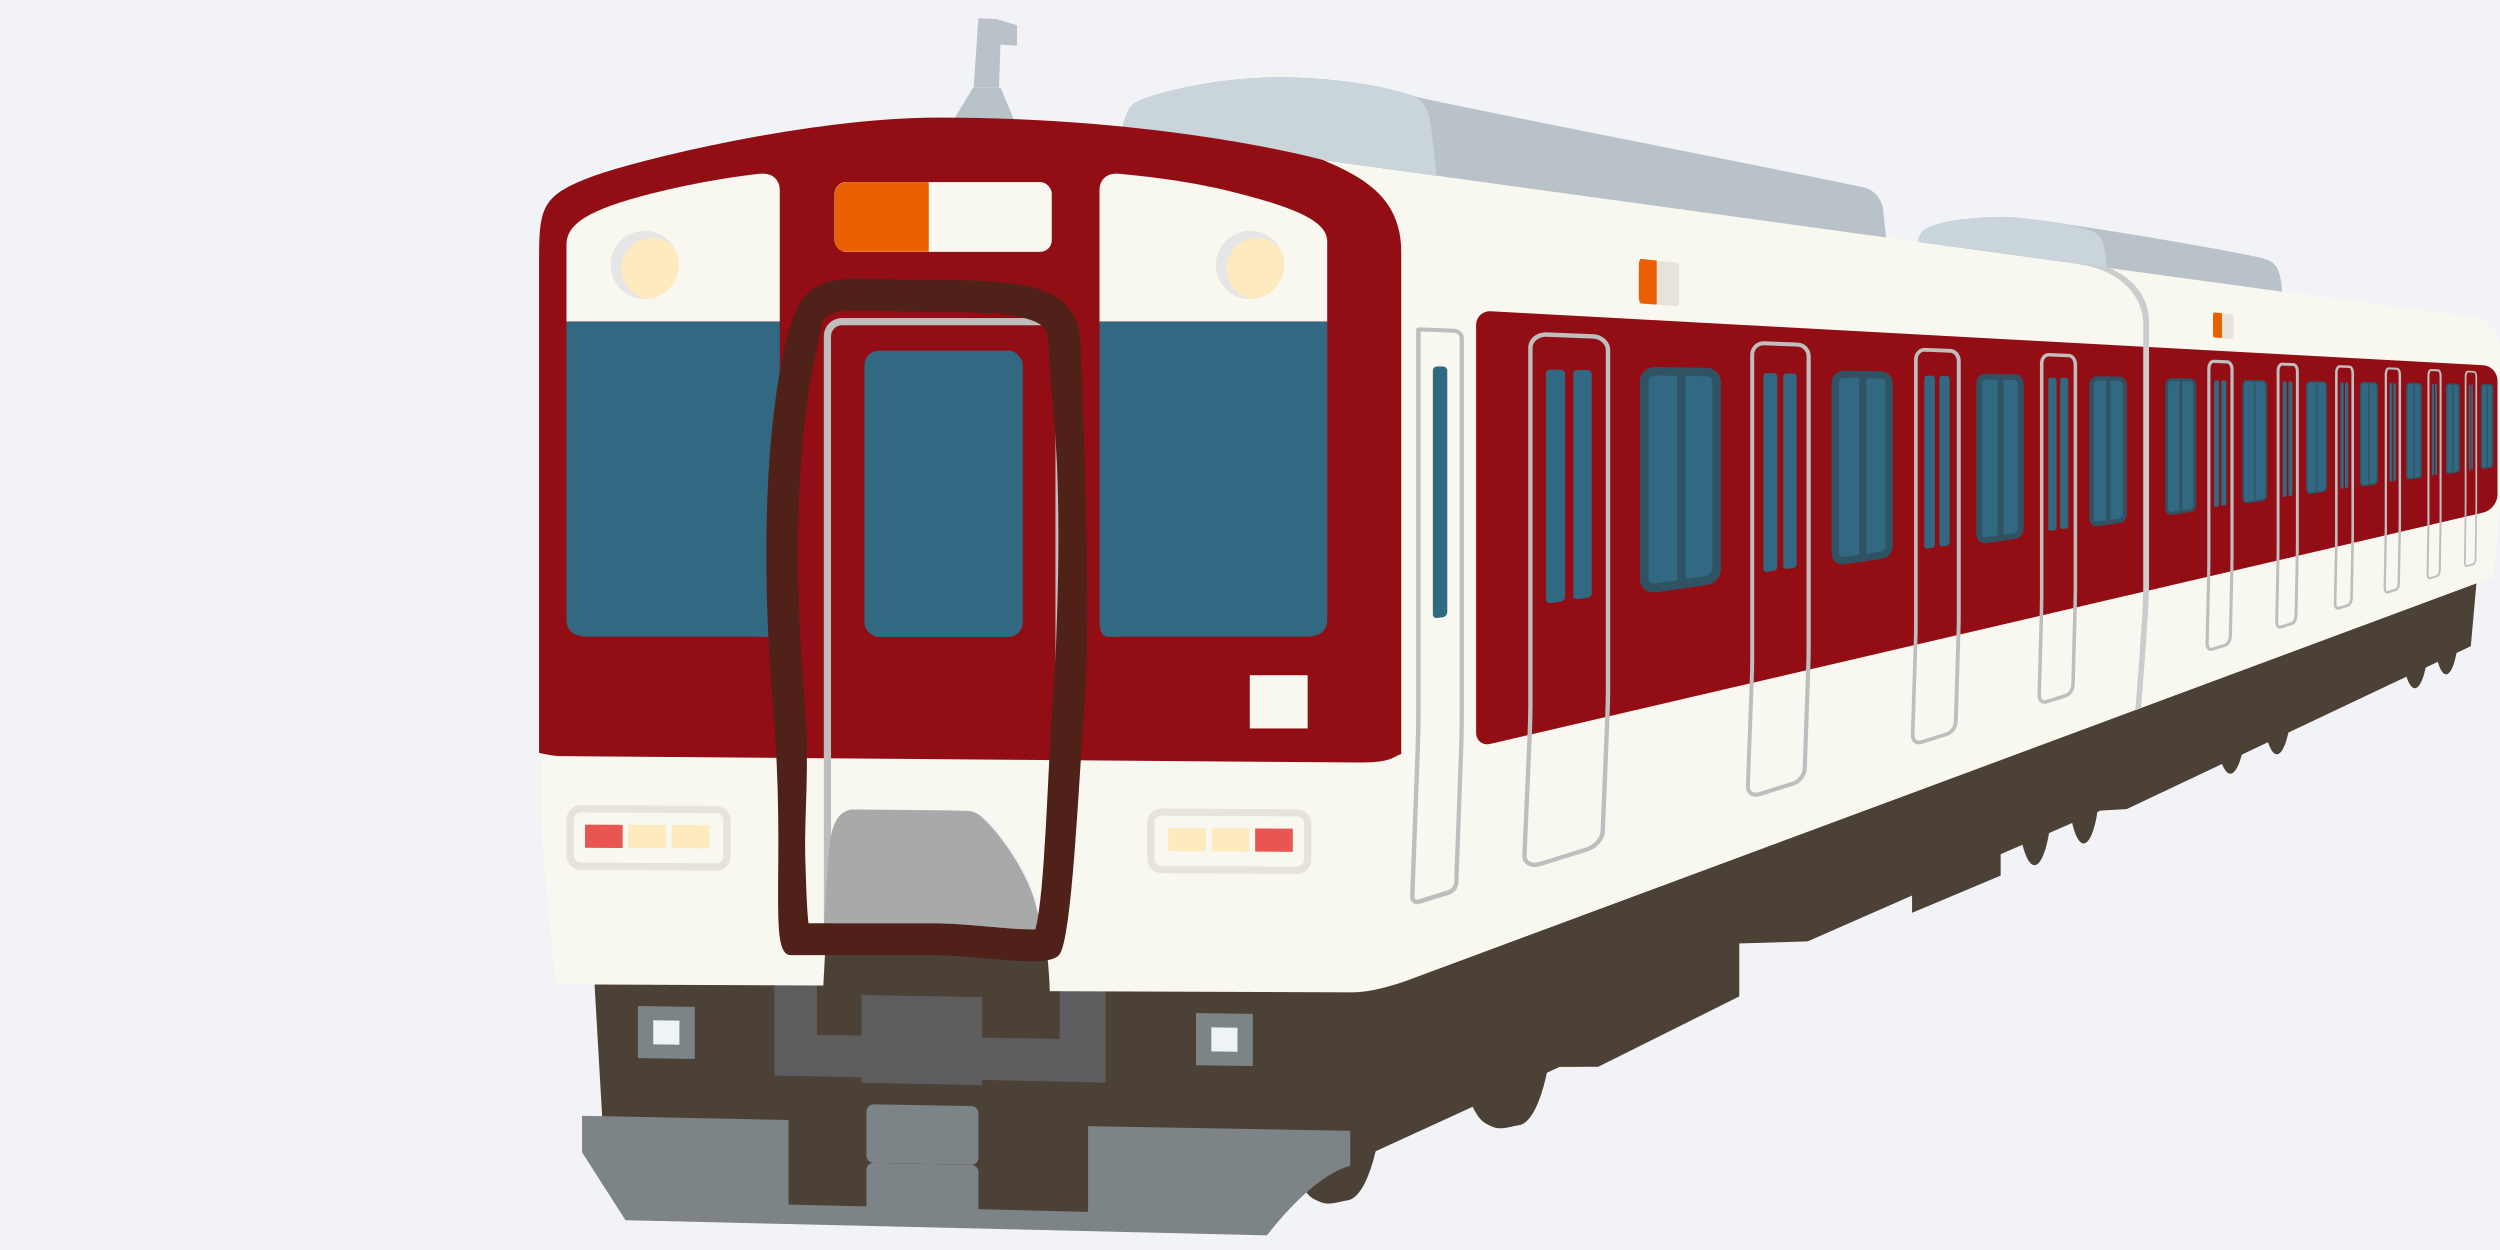
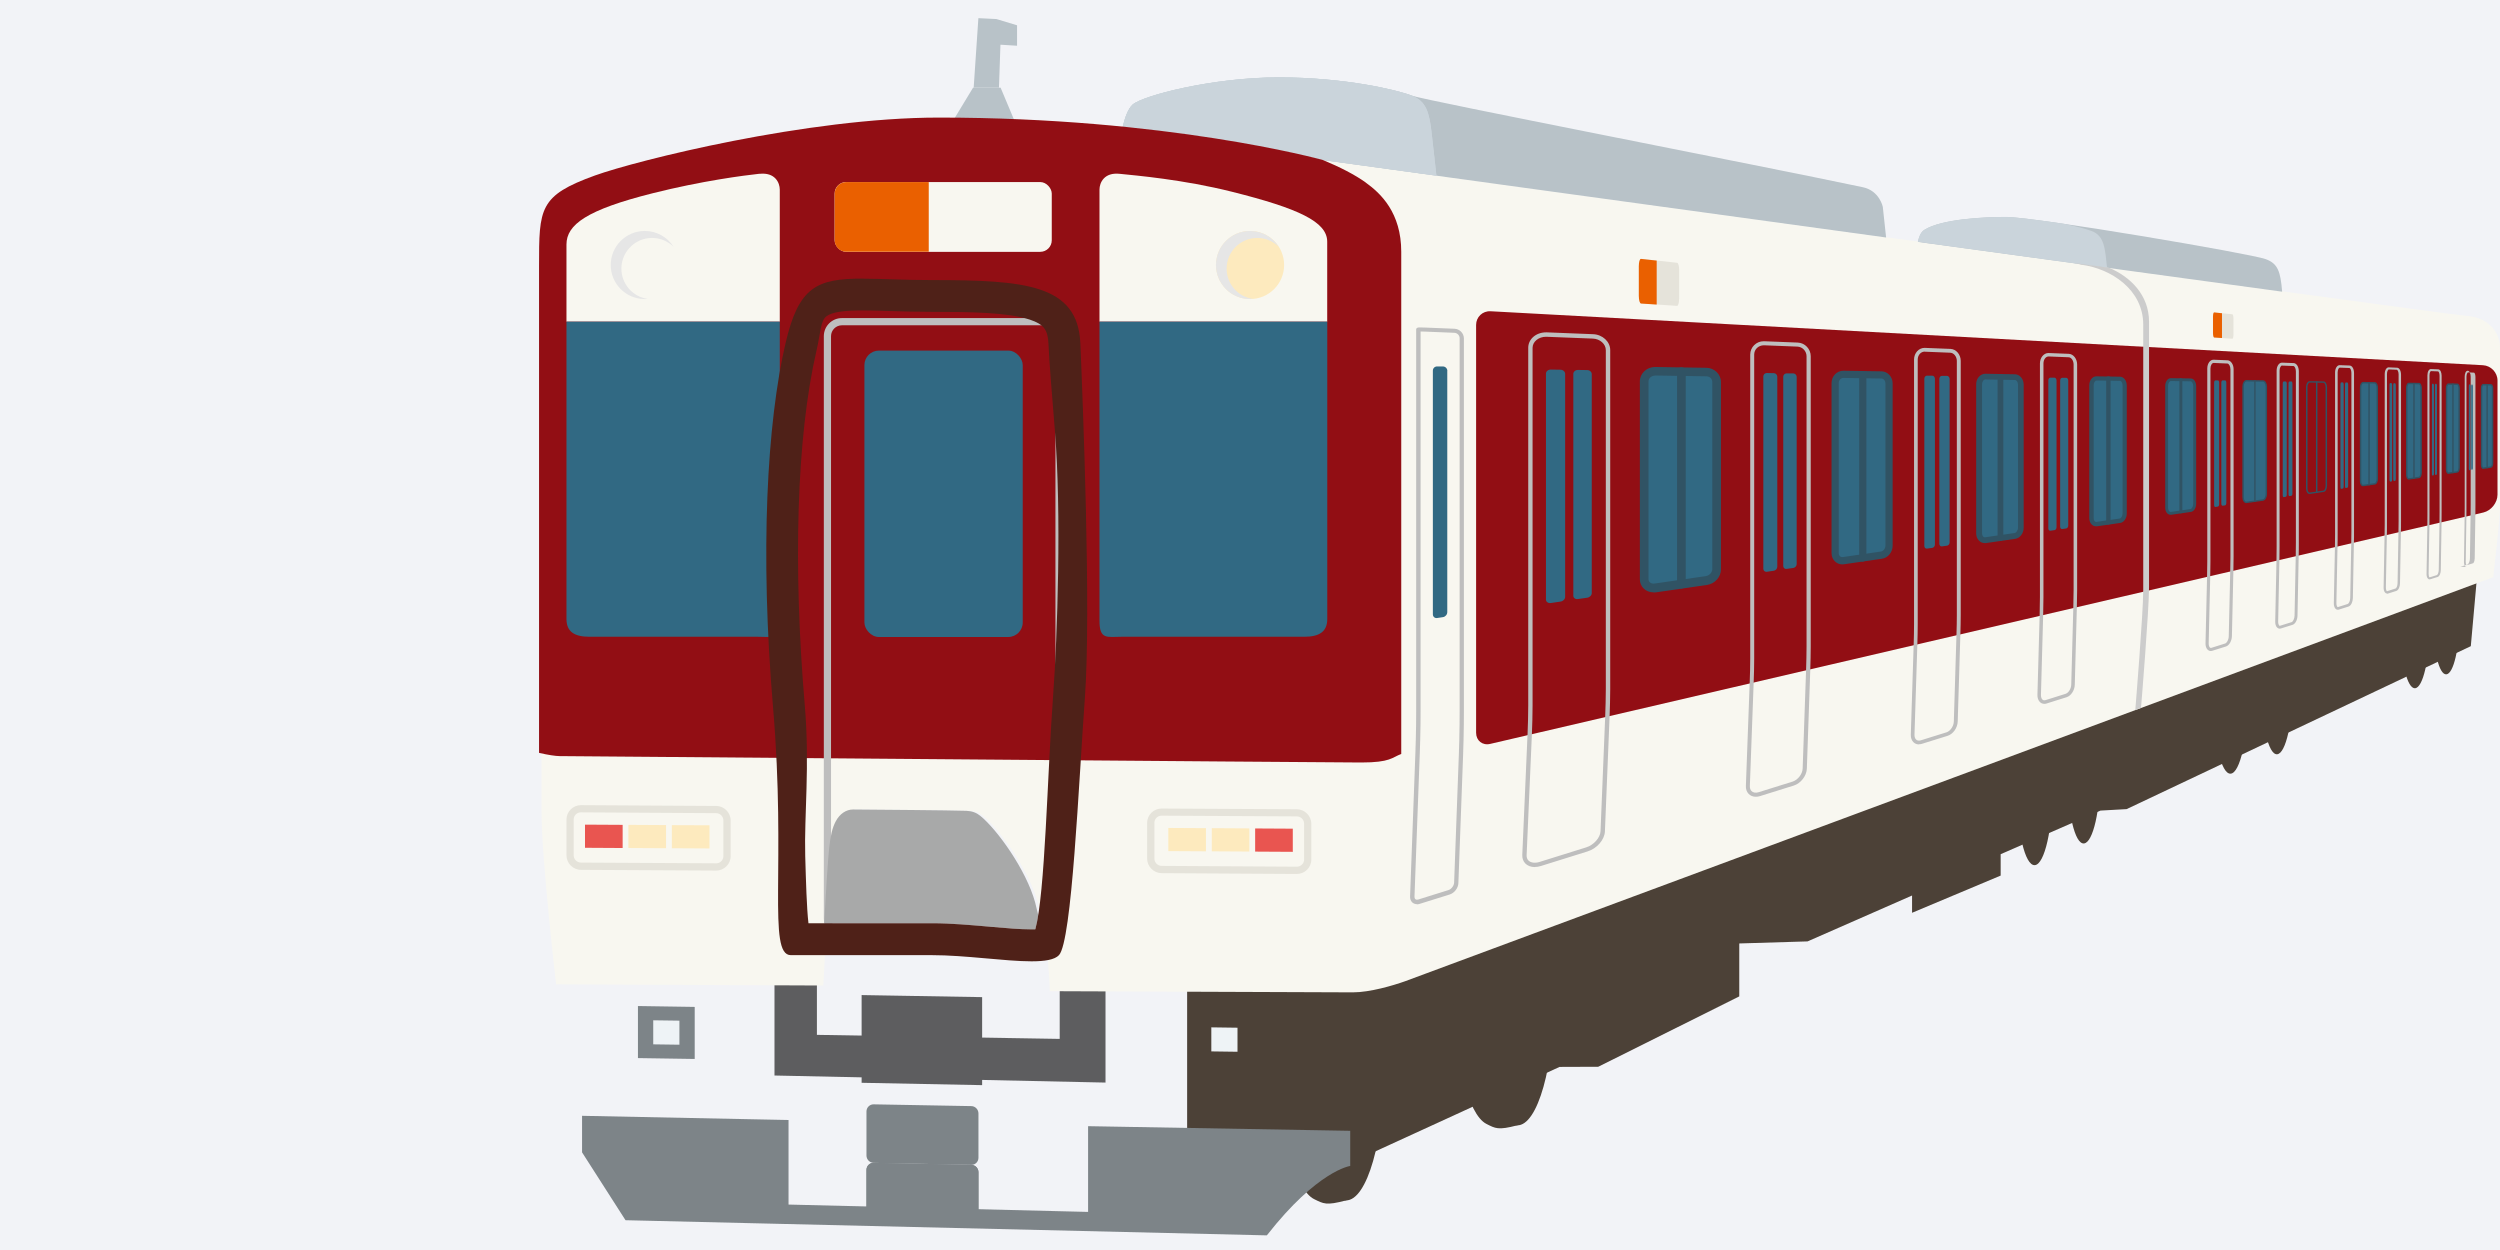
<svg xmlns="http://www.w3.org/2000/svg" width="340" height="170" viewBox="0 0 340 170">
  <defs>
    <style>.e{fill:#5d5d5f;}.e,.f,.g,.h,.i,.j,.k,.l,.m,.n,.o,.p,.q,.r,.s,.t,.u,.v,.w,.x,.y,.z{stroke-width:0px;}.f{fill:#bebebe;}.f,.g,.w{mix-blend-mode:multiply;}.g{fill:#ccc;}.h{fill:#cad4db;}.i{fill:#ea6000;}.j{fill:#f8f7f0;}.aa{isolation:isolate;}.k{fill:#b8c2c8;}.l,.ab{fill:none;}.m{fill:#e95550;}.n{fill:#305364;}.o{fill:#eef3f6;}.p{fill:#e5e3da;}.q{fill:#4f2118;}.r{fill:#4c4137;}.s{fill:#7d8488;}.ab{stroke:#305364;stroke-linecap:round;stroke-linejoin:round;stroke-width:.2px;}.t{fill:#e5e3da;}.u{fill:#a8a9a9;}.v{fill:#fdeabe;}.w{fill:#e6e6e6;}.x{fill:#316983;}.y{fill:#f2f3f7;}.z{fill:#920e14;}</style>
  </defs>
  <g class="aa">
    <g id="b">
      <g id="c">
        <rect id="d" class="y" width="340" height="170" />
        <path class="s" d="M133.07,165.56c0,.54-.44.97-.98.96l-13.27-.31c-.54-.01-.98-.47-.98-1.01v-6.09c0-.54.44-.98.98-.96l13.27.27c.54.01.98.46.98,1v6.13Z" />
-         <polygon class="r" points="80.62 129.75 82.12 155.79 94.53 163.51 165.67 166.09 176.33 160.88 177.67 128.42 143.04 126.85 109.88 126.85 80.62 129.75" />
        <polygon class="r" points="273.68 96.97 161.45 130.71 161.45 165.19 167.76 165.43 212.1 145.1 217.36 145.08 236.54 135.51 236.54 128.31 245.83 128.03 260.04 121.79 260.04 124.14 272.09 119.08 272.09 116.17 285.66 110.24 289.22 110.04 336.03 87.88 337.1 75.93 273.68 96.97" />
        <path class="r" d="M206.62,134.25c0,6.22,2.06,18.18-.29,18.8-2.59.68-2.95.42-4.18-.2-2.53-1.29-4.47-9.05-4.47-18.33s2.15-16.46,4.79-17.04c1.7-.38,3.46-1.23,4.15.01,1.54,2.8.01,10.25.01,16.77Z" />
        <path class="r" d="M211.4,135.04c0,9.99-2.28,18.06-5.07,18.01-2.76-.04-4.98-8.03-4.98-17.84s2.22-17.87,4.98-18.01c2.79-.14,5.07,7.85,5.07,17.84Z" />
        <path class="r" d="M183.34,144.14c0,6.32,2.13,18.47-.3,19.12-2.68.72-3.04.45-4.32-.18-2.61-1.29-4.62-9.17-4.62-18.61s2.22-16.75,4.95-17.36c1.76-.39,3.58-1.27,4.29-.01,1.6,2.84,0,10.42,0,17.04Z" />
        <path class="r" d="M188.28,144.91c0,10.16-2.36,18.37-5.24,18.35-2.85-.02-5.15-8.12-5.15-18.1s2.29-18.19,5.15-18.35c2.88-.16,5.24,7.94,5.24,18.09Z" />
        <path class="r" d="M305.71,94.63c0,5.77-1.05,10.51-2.35,10.59-1.29.08-2.33-4.5-2.33-10.23s1.04-10.47,2.33-10.59c1.29-.12,2.35,4.45,2.35,10.22Z" />
        <path class="r" d="M311.84,92.92c0,5.26-.97,9.59-2.16,9.66-1.18.08-2.15-4.09-2.15-9.31s.96-9.55,2.15-9.66c1.19-.11,2.16,4.05,2.16,9.31Z" />
        <path class="r" d="M279.17,106.83c0,5.89-1.1,10.74-2.44,10.83-1.34.09-2.43-4.57-2.43-10.41s1.08-10.7,2.43-10.83c1.35-.14,2.44,4.52,2.44,10.41Z" />
        <path class="r" d="M285.66,104.83c0,5.36-1.01,9.79-2.25,9.88-1.23.09-2.23-4.15-2.23-9.48s1-9.75,2.23-9.88c1.24-.13,2.25,4.12,2.25,9.48Z" />
        <path class="r" d="M330.41,85.06c0,4.64-.88,8.46-1.96,8.54-1.08.08-1.95-3.58-1.95-8.19s.87-8.43,1.95-8.54c1.08-.11,1.96,3.56,1.96,8.19Z" />
        <path class="r" d="M334.49,83.95c0,4.21-.8,7.68-1.79,7.76-.99.08-1.79-3.25-1.79-7.44s.8-7.66,1.79-7.76c.99-.1,1.79,3.23,1.79,7.43Z" />
        <polygon class="e" points="144.12 129.89 144.12 141.29 111.1 140.74 111.1 129.89 105.33 129.89 105.33 140.29 105.33 146.27 150.35 147.23 150.35 140.76 150.35 129.89 144.12 129.89" />
        <polygon class="e" points="133.57 147.58 117.18 147.26 117.18 135.33 133.57 135.61 133.57 147.58" />
        <path class="j" d="M128.03,16c-17.9,0-41.15,5.85-46.76,7.87-7.62,2.75-7.62,4.45-7.62,12.37v74.18c0,6.48,1.98,23.45,1.98,23.45l36.34.16s.8-15.53,1.16-18.75c.18-1.66.42-2.68.88-3.56.55-1.06,1.45-1.64,2.36-1.63,3.46.03,12.89.09,15.41.18.77.03,1.37.25,1.91.69,2.3,1.88,6.22,7.33,7.45,11.77,1.51,5.47,1.63,12.07,1.63,12.07,0,0,38.89.16,41.22.16s5.47-.93,7.1-1.51c1.63-.58,147.99-54.96,147.99-54.96,0,0,.93-7.94.93-9.68v-21.36c0-2.6-1.91-4.34-4.69-4.51s-155.03-21.16-155.03-21.16c0,0-20.81-5.77-52.25-5.77Z" />
        <path class="k" d="M310.37,39.66c-.22-2.76-.59-3.82-2.24-4.42-2.09-.76-31.32-5.73-35.31-5.73-3.18,0-8.75.3-11.08,1.74-.6.37-.8,1.18-.9,1.65h0c18.07,2.48,35.89,4.91,49.54,6.77Z" />
        <path class="h" d="M286.56,36.42c-.28-2.63-.35-4.36-2.12-5.01-.81-.29-2.15-.65-3.71-.97-3.82-.56-6.82-.94-7.92-.94-3.18,0-8.75.3-11.08,1.74-.6.37-.8,1.18-.9,1.65,3.99.55,7.96,1.09,11.87,1.63,4.72.65,9.36,1.28,13.85,1.9Z" />
        <path class="k" d="M179.94,21.77s38.13,5.26,76.57,10.53l-.45-4.17s-.44-2.19-2.72-2.67c-13.92-2.95-59.65-11.81-61.36-12.46-2-.77-9.1-2.47-18.07-2.47s-18.47,2.47-19.86,3.7c-.63.56-1.06,1.8-1.35,3,16.99,1.7,27.25,4.54,27.25,4.54Z" />
        <path class="h" d="M179.94,21.77s5.91.81,15.41,2.12c-.29-2.44-.08-.9-.65-5.83-.32-2.77-.72-4.3-2.73-5.07-2-.77-9.1-2.47-18.07-2.47s-18.47,2.47-19.86,3.7c-.63.56-1.06,1.8-1.35,3,16.99,1.7,27.25,4.54,27.25,4.54Z" />
        <path class="h" d="M179.94,21.77s5.91.81,15.41,2.12c-.29-2.44-.07-.9-.65-5.83-.32-2.77-.72-4.3-2.73-5.07-2-.77-9.1-2.47-18.07-2.47s-18.47,2.47-19.86,3.7c-.63.56-1.06,1.8-1.35,3,16.98,1.7,27.25,4.54,27.25,4.54Z" />
        <polyline class="k" points="129.48 16.64 132.34 11.92 136.08 11.92 138.3 17.21 129.09 17.21" />
        <polyline class="k" points="132.42 11.92 133.06 2.47 135.51 2.59 138.32 3.44 138.32 6.22 136.06 6.08 135.86 11.92 132.42 11.92" />
        <path class="z" d="M185.75,24.83c-1.53-1.1-3.55-2.12-5.84-3.07-.68-.19-21.3-5.77-52.22-5.77-17.9,0-41.15,5.85-46.76,7.87-7.62,2.75-7.62,4.45-7.62,12.37v66.16c1.19.28,2.28.44,2.79.44,1.22,0,105.04.87,109.03.87s4.17-.69,5.44-1.16V34.25c0-5.32-2.78-7.95-4.83-9.42Z" />
        <rect class="x" x="117.56" y="47.68" width="21.53" height="38.95" rx="1.97" ry="1.97" />
        <path class="f" d="M142.06,127.34h-27.56c-1.36,0-2.46-1.1-2.46-2.46V45.72c0-1.36,1.1-2.46,2.46-2.46h27.56c1.36,0,2.46,1.1,2.46,2.46v79.17c0,1.36-1.1,2.46-2.46,2.46ZM114.5,44.24c-.81,0-1.48.66-1.48,1.48v79.17c0,.81.66,1.48,1.48,1.48h27.56c.81,0,1.48-.66,1.48-1.48V45.72c0-.81-.66-1.48-1.48-1.48h-27.56Z" />
        <rect class="j" x="113.51" y="24.76" width="29.53" height="9.49" rx="1.57" ry="1.57" />
        <path class="j" d="M103.29,23.63c-2.11.23-7.8.96-14.52,2.65-8.96,2.25-11.73,4.26-11.73,6.97v10.5h29.01v-17.96c0-.94-.65-2.38-2.75-2.15Z" />
        <path class="x" d="M77.04,84.17c0,1.74,1.06,2.43,3.15,2.43h22.91c1.91,0,2.95.43,2.95-2.17v-40.68h-29.01v40.42Z" />
        <path class="j" d="M180.5,32.86c0-2.71-3.95-4.52-12.91-6.77-6.72-1.69-13.2-2.23-15.31-2.45-2.11-.23-2.75,1.21-2.75,2.15v17.96h30.97v-10.89Z" />
        <path class="x" d="M149.53,43.75v40.68c0,2.6,1.04,2.17,2.95,2.17h24.88c2.08,0,3.15-.69,3.15-2.43v-40.42h-30.97Z" />
-         <path class="v" d="M92.32,36.04c0,2.56-2.07,4.63-4.63,4.63s-4.63-2.07-4.63-4.63,2.07-4.63,4.63-4.63,4.63,2.07,4.63,4.63Z" />
        <path class="v" d="M174.64,36.04c0,2.56-2.07,4.63-4.63,4.63s-4.63-2.07-4.63-4.63,2.07-4.63,4.63-4.63,4.63,2.07,4.63,4.63Z" />
-         <rect class="j" x="169.97" y="91.83" width="7.87" height="7.24" />
        <path class="p" d="M99.37,116.44c0,1.08-.89,1.96-1.97,1.96l-18.39-.1c-1.08,0-1.97-.9-1.97-1.98v-4.86c0-1.08.89-1.96,1.97-1.96l18.39.11c1.08,0,1.97.9,1.97,1.98v4.86Z" />
        <path class="j" d="M79.01,117.31c-.55,0-.99-.45-.99-1v-4.86c0-.54.44-.97.97-.97l18.4.11c.55,0,.99.45.99.99v4.86c0,.54-.44.97-.97.97l-18.4-.1Z" />
        <path class="p" d="M156.01,116.77c0,1.08.89,1.97,1.97,1.98l18.39.11c1.08,0,1.97-.87,1.97-1.96v-4.86c0-1.08-.89-1.97-1.97-1.98l-18.39-.1c-1.08,0-1.97.87-1.97,1.96v4.86Z" />
        <path class="j" d="M157.99,117.76c-.55,0-.99-.45-.99-1v-4.86c0-.54.44-.97.97-.97l18.4.1c.55,0,.99.45.99,1v4.86c0,.26-.1.5-.29.69-.19.18-.43.29-.69.29l-18.4-.11Z" />
        <path class="l" d="M286.56,36.42c-.28-2.63-.35-4.36-2.12-5.01-.81-.29-2.15-.65-3.71-.97-3.82-.56-6.82-.94-7.92-.94-3.18,0-8.75.3-11.08,1.74-.6.37-.8,1.18-.9,1.65,3.99.55,7.96,1.09,11.87,1.63,4.72.65,9.36,1.28,13.85,1.9Z" />
        <path class="z" d="M339.66,67.28c0,1.08-.86,2.17-1.92,2.42l-135.07,31.47c-1.05.25-1.92-.44-1.92-1.52v-55.46c0-1.08.88-1.92,1.97-1.86l134.97,7.34c1.08.06,1.97.99,1.97,2.08v15.55Z" />
        <path class="f" d="M208.72,117.92c-.53,0-.98-.18-1.29-.5-.28-.3-.42-.69-.4-1.15l.72-16.52c.05-1.03.09-2.71.09-3.76v-48.7c0-1.17,1.06-2.09,2.42-2.09h.12s6.29.25,6.29.25c1.28.05,2.32,1.02,2.32,2.16v46.13c0,.97-.04,2.58-.08,3.59l-.64,15.74c-.05,1.13-1.08,2.33-2.35,2.72l-6.34,1.98c-.29.09-.57.14-.84.14ZM210.26,45.8c-1.01,0-1.83.67-1.83,1.5v48.7c0,1.06-.04,2.76-.09,3.79l-.72,16.52c-.01.29.07.54.24.71.31.32.9.4,1.53.2l6.34-1.98c1.01-.31,1.9-1.31,1.94-2.18l.64-15.74c.04-1,.08-2.6.08-3.57v-46.13c0-.83-.79-1.53-1.75-1.57l-6.38-.25Z" />
        <path class="x" d="M212.86,81.18c0,.3-.29.59-.65.64l-1.3.19c-.36.05-.66-.16-.66-.46v-30.74c0-.31.3-.55.66-.55l1.3.02c.36,0,.65.26.65.56v30.33Z" />
        <path class="x" d="M216.48,80.66c0,.3-.28.58-.62.63l-1.26.18c-.35.05-.63-.15-.63-.46v-30.16c0-.3.29-.54.63-.54l1.26.02c.34,0,.62.25.62.55v29.77Z" />
        <path class="x" d="M233.46,77.43c0,.72-.62,1.4-1.38,1.51l-6.95,1.01c-.83.12-1.52-.4-1.52-1.17v-26.93c0-.76.69-1.38,1.52-1.36l6.95.11c.76.01,1.38.61,1.38,1.33v25.5Z" />
        <path class="n" d="M224.89,80.56c-1.07,0-1.87-.76-1.87-1.77v-26.93c0-1.08.94-1.95,2.08-1.95l6.98.11c1.08.02,1.97.88,1.97,1.93v25.5c0,1.02-.83,1.95-1.89,2.1l-6.95,1.01c-.11.02-.22.02-.32.02ZM225.12,51.08c-.51,0-.92.35-.92.77v26.93c0,.39.37.65.84.58l6.95-1.01c.47-.07.88-.5.88-.93v-25.5c0-.4-.36-.74-.8-.74l-6.95-.11h0Z" />
        <path class="n" d="M228.67,80.03c-.33,0-.59-.26-.59-.59v-28.89c0-.33.26-.59.59-.59s.59.26.59.59v28.89c0,.33-.26.59-.59.59Z" />
        <path class="f" d="M238.79,108.36c-.39,0-.74-.14-.98-.4-.26-.27-.39-.65-.37-1.08l.52-14.1c.04-.89.07-2.32.07-3.2v-41.36c0-1,.82-1.81,1.82-1.81,0,0,.07,0,.08,0l4.57.18c.97.04,1.76.87,1.76,1.86v39.5c0,.84-.03,2.22-.06,3.07l-.47,13.54c-.04.96-.83,1.98-1.76,2.27l-4.61,1.44c-.19.06-.38.09-.56.09ZM239.89,46.96c-.75,0-1.32.56-1.32,1.26v41.36c0,.88-.03,2.33-.07,3.22l-.52,14.1c-.01.28.07.52.22.68.22.22.58.29.98.16l4.61-1.44c.71-.22,1.34-1.03,1.37-1.76l.47-13.54c.03-.84.06-2.21.06-3.05v-39.5c0-.69-.55-1.28-1.23-1.31l-4.57-.18h0Z" />
        <path class="x" d="M241.71,77.08c0,.26-.21.5-.47.54l-.95.14c-.26.04-.48-.15-.48-.41v-26.15c0-.26.21-.47.48-.47l.95.02c.26,0,.47.22.47.48v25.86Z" />
        <path class="x" d="M244.35,76.71c0,.25-.2.49-.45.53l-.92.13c-.25.04-.46-.14-.46-.4v-25.73c0-.26.21-.46.46-.46h.92c.25.02.45.23.45.48v25.45Z" />
        <path class="x" d="M256.92,74.22c0,.63-.47,1.2-1.04,1.29l-5.17.75c-.62.09-1.13-.37-1.13-1.03v-23.14c0-.66.51-1.18,1.13-1.17l5.17.08c.57.01,1.04.53,1.04,1.15v22.07Z" />
        <path class="n" d="M250.56,76.76c-.82,0-1.47-.67-1.47-1.53v-23.14c0-.92.72-1.67,1.6-1.67l5.19.08c.84.01,1.52.75,1.52,1.65v22.07c0,.88-.64,1.66-1.46,1.77l-5.17.75c-.07.01-.15.02-.22.02ZM250.7,51.4c-.35,0-.63.31-.63.68v23.14c0,.35.24.59.56.54l5.17-.75c.33-.05.62-.42.62-.8v-22.07c0-.35-.25-.66-.55-.66l-5.17-.08h0Z" />
        <path class="n" d="M253.34,76.37c-.27,0-.49-.22-.49-.49v-24.92c0-.27.22-.49.49-.49s.49.22.49.49v24.92c0,.27-.22.49-.49.49Z" />
        <path class="f" d="M260.98,101.24c-.3,0-.57-.11-.77-.32-.24-.25-.36-.61-.34-1.02l.39-12.27c.03-.77.05-2.01.05-2.78v-35.95c0-.88.64-1.59,1.43-1.59l3.53.14c.76.03,1.39.76,1.39,1.63v34.53c0,.71-.02,1.91-.05,2.68l-.36,11.84c-.03.86-.63,1.71-1.37,1.94l-3.5,1.09c-.13.04-.26.06-.39.06ZM261.76,47.82c-.54,0-.95.49-.95,1.08v35.95c0,.77-.02,2.02-.05,2.79l-.39,12.27c-.01.27.06.5.2.65.15.16.38.2.64.13l3.5-1.09c.53-.16.99-.84,1.01-1.47l.36-11.84c.03-.77.05-1.97.05-2.67v-34.53c0-.59-.41-1.1-.89-1.12l-3.47-.14h0Z" />
        <path class="x" d="M263.15,74.05c0,.23-.16.43-.36.46l-.72.1c-.2.03-.36-.13-.36-.36v-22.75c0-.23.16-.41.36-.41h.72c.2.01.36.2.36.43v22.53Z" />
        <path class="x" d="M265.15,73.76c0,.22-.16.43-.35.45l-.7.1c-.19.03-.35-.13-.35-.36v-22.43c0-.22.16-.41.35-.4h.7c.19.01.35.2.35.42v22.22Z" />
        <path class="x" d="M274.83,71.76c0,.55-.36,1.06-.81,1.12l-4,.58c-.47.07-.86-.35-.86-.92v-20.29c0-.57.39-1.04.86-1.03l4,.07c.44,0,.81.46.81,1.01v19.46Z" />
        <path class="n" d="M269.92,73.86c-.65,0-1.16-.58-1.16-1.32v-20.29c0-.79.56-1.42,1.25-1.42l4.02.07c.66.01,1.19.64,1.19,1.41v19.46c0,.75-.5,1.42-1.14,1.51l-4,.58c-.05,0-.11.01-.16.01ZM270.02,51.61c-.25,0-.46.29-.46.64v20.29c0,.3.16.53.37.53h.05s4-.58,4-.58c.22-.03.47-.34.47-.73v-19.46c0-.33-.2-.62-.42-.62l-4-.07h0Z" />
        <path class="n" d="M272.06,73.56c-.22,0-.39-.18-.39-.39v-21.91c0-.22.18-.39.39-.39s.39.18.39.39v21.91c0,.22-.18.39-.39.39Z" />
        <path class="f" d="M278.02,95.72c-.23,0-.45-.09-.61-.26-.22-.23-.33-.57-.32-.96l.3-10.82c.02-.67.04-1.77.04-2.46v-31.79c0-.79.52-1.42,1.16-1.42l2.77.11c.62.03,1.13.68,1.13,1.46v30.67c0,.65-.02,1.72-.04,2.38l-.28,10.49c-.02.77-.51,1.51-1.11,1.7l-2.74.86c-.1.03-.2.05-.29.05ZM278.61,48.48c-.4,0-.7.43-.7.95v31.79c0,.69-.02,1.8-.04,2.47l-.3,10.82c0,.26.06.49.19.62.11.11.26.14.42.09l2.74-.86c.4-.13.76-.7.77-1.26l.28-10.49c.02-.65.04-1.72.04-2.37v-30.67c0-.52-.31-.97-.67-.98l-2.73-.11h0Z" />
        <path class="x" d="M279.69,71.7c0,.2-.12.38-.28.4l-.56.08c-.16.02-.28-.12-.28-.32v-20.14c0-.2.13-.36.28-.36h.56c.15.01.28.18.28.38v19.96Z" />
        <path class="x" d="M281.28,71.47c0,.2-.12.38-.27.4l-.55.08c-.15.02-.28-.12-.28-.32v-19.89c0-.2.12-.36.28-.36h.55c.15.01.27.17.27.37v19.72Z" />
        <path class="x" d="M288.95,69.83c0,.49-.29.94-.64.99l-3.19.46c-.38.05-.68-.32-.68-.83v-18.06c0-.51.31-.93.68-.92l3.19.05c.35,0,.64.41.64.91v17.41Z" />
        <path class="n" d="M285.05,71.58c-.52,0-.91-.49-.91-1.13v-18.06c0-.67.43-1.21.97-1.21l3.2.05c.52,0,.93.54.93,1.2v17.41c0,.65-.39,1.21-.89,1.28l-3.19.46s-.08,0-.11,0ZM285.12,51.76c-.18,0-.38.26-.38.62v18.06c0,.33.16.54.32.54h.03s3.19-.46,3.19-.46c.18-.03.39-.33.39-.7v-17.41c0-.35-.19-.61-.35-.61l-3.19-.05h0Z" />
        <path class="n" d="M286.74,71.34c-.16,0-.3-.13-.3-.3v-19.56c0-.16.13-.3.3-.3s.3.13.3.3v19.56c0,.16-.13.3-.3.3Z" />
        <path class="x" d="M298.47,68.52c0,.45-.24.86-.54.9l-2.69.39c-.32.05-.58-.3-.58-.77v-16.57c0-.47.26-.85.58-.84l2.69.04c.3,0,.54.38.54.83v16.02Z" />
        <path class="n" d="M295.19,70.01c-.41,0-.72-.42-.72-.97v-16.57c0-.58.34-1.04.77-1.04l2.7.04c.41,0,.74.46.74,1.03v16.02c0,.56-.31,1.04-.71,1.1l-2.69.39s-.06,0-.08,0ZM295.24,51.82c-.18,0-.38.27-.38.65v16.57c0,.35.17.58.32.58h.03s2.69-.39,2.69-.39c.18-.03.38-.34.38-.71v-16.02c0-.36-.19-.63-.35-.64l-2.69-.04h0Z" />
        <path class="n" d="M296.6,69.81c-.11,0-.2-.09-.2-.2v-17.97c0-.11.09-.2.2-.2s.2.09.2.2v17.97c0,.11-.09.2-.2.2Z" />
        <path class="f" d="M300.67,88.54c-.16,0-.32-.07-.44-.19-.19-.19-.29-.51-.28-.87l.21-9.07c.01-.56.03-1.47.03-2.03v-26.26c0-.67.37-1.2.85-1.2l1.9.08c.46.02.83.56.83,1.22v25.49c0,.54-.01,1.43-.03,1.98l-.2,8.84c-.02.64-.37,1.25-.8,1.39l-1.88.59c-.06.02-.13.03-.19.03ZM301.05,49.36c-.21,0-.43.32-.43.77v26.26c0,.56-.01,1.47-.03,2.04l-.21,9.07c0,.24.05.45.16.56.06.06.12.07.19.05l1.88-.59c.23-.07.49-.49.5-.99l.2-8.84c.01-.54.03-1.43.03-1.97v-25.49c0-.44-.22-.78-.41-.79l-1.87-.08h0Z" />
        <path class="x" d="M301.81,68.56c0,.17-.08.31-.17.33l-.35.06c-.09.02-.17-.11-.17-.27v-16.65c0-.17.08-.3.17-.3h.35c.09,0,.17.14.17.31v16.53Z" />
        <path class="x" d="M302.78,68.41c0,.16-.08.31-.17.32l-.34.05c-.09.01-.17-.11-.17-.27v-16.48c0-.16.08-.3.17-.3h.34c.09,0,.17.14.17.31v16.37Z" />
        <path class="f" d="M310.05,85.5c-.14,0-.26-.06-.37-.16-.17-.17-.26-.47-.25-.82l.17-8.28c.01-.51.02-1.34.02-1.85v-23.97c0-.62.32-1.1.73-1.1l1.58.06c.4.01.71.51.71,1.12v23.33c0,.5,0,1.31-.02,1.81l-.16,8.09c-.01.6-.31,1.14-.68,1.25l-1.57.49c-.05.02-.1.02-.16.02ZM310.36,49.71c-.14,0-.34.27-.34.71v23.97c0,.51-.01,1.35-.02,1.86l-.17,8.28c0,.28.07.46.14.53.09.1.1.04.12.04l1.57-.49c.18-.06.39-.45.4-.89l.16-8.09c.01-.5.02-1.31.02-1.8v-23.33c0-.43-.2-.72-.33-.72l-1.56-.06h0Z" />
        <path class="x" d="M311,67.26c0,.15-.06.28-.14.3l-.27.05c-.08.01-.14-.1-.14-.25v-15.21c0-.15.06-.28.14-.27h.27c.07,0,.14.13.14.28v15.11Z" />
        <path class="x" d="M311.77,67.13c0,.15-.06.28-.13.29l-.27.05c-.07.01-.13-.1-.13-.25v-15.07c0-.15.06-.27.13-.27h.27c.08,0,.13.13.13.28v14.97Z" />
-         <path class="x" d="M316.38,66.06c0,.38-.17.72-.38.75l-1.87.27c-.22.03-.4-.26-.4-.65v-13.79c0-.39.18-.71.4-.7l1.87.03c.21,0,.38.32.38.7v13.41Z" />
        <path class="n" d="M314.09,67.18c-.27,0-.47-.32-.47-.75v-13.79c0-.45.22-.8.5-.8l1.88.03c.27,0,.48.35.48.79v13.41c0,.44-.2.81-.47.84l-1.87.27s-.03,0-.05,0ZM314.12,52.03c-.14,0-.3.26-.3.61v13.79c0,.34.15.57.29.56l1.87-.27c.14-.02.3-.3.3-.65v-13.41c0-.34-.15-.6-.28-.6l-1.87-.03Z" />
        <path class="n" d="M315.07,67.04c-.05,0-.1-.04-.1-.1v-15c0-.05.04-.1.1-.1s.1.04.1.1v15c0,.05-.04.1-.1.1Z" />
        <path class="f" d="M317.94,82.93c-.11,0-.22-.05-.31-.14-.15-.16-.24-.44-.23-.77l.15-7.61c.01-.47.02-1.23.02-1.7v-22.04c0-.58.27-1.01.63-1.01l1.34.05c.35.01.61.45.61,1.02v21.5c0,.46,0,1.21-.02,1.67l-.14,7.45c-.01.47-.22,1.02-.59,1.14l-1.33.42s-.09.02-.13.02ZM318.19,50.01c-.11,0-.27.26-.27.65v22.04c0,.47,0,1.24-.02,1.71l-.15,7.61c0,.27.07.45.13.51.06.06.06.03.08.03l1.33-.42c.13-.04.33-.38.34-.81l.14-7.45c0-.46.02-1.2.02-1.66v-21.5c0-.4-.16-.67-.27-.67l-1.33-.05h0Z" />
        <path class="x" d="M318.74,66.17c0,.14-.05.26-.11.27l-.22.04c-.06.01-.11-.09-.11-.23v-13.99c0-.14.05-.25.11-.25h.22c.06,0,.11.12.11.26v13.91Z" />
        <path class="x" d="M319.35,66.06c0,.14-.05.26-.11.27l-.21.04c-.06.01-.11-.09-.11-.23v-13.87c0-.14.05-.25.11-.25h.21c.06,0,.11.12.11.26v13.79Z" />
        <path class="x" d="M323.31,65.12c0,.35-.15.66-.33.68l-1.6.23c-.19.03-.34-.25-.34-.61v-12.73c0-.36.16-.65.34-.65l1.6.03c.18,0,.33.29.33.64v12.4Z" />
        <path class="ab" d="M323.31,65.12c0,.35-.15.66-.33.68l-1.6.23c-.19.03-.34-.25-.34-.61v-12.73c0-.36.16-.65.34-.65l1.6.03c.18,0,.33.29.33.64v12.4Z" />
        <line class="ab" x1="322.19" y1="52.06" x2="322.19" y2="65.91" />
        <path class="f" d="M324.64,80.72c-.1,0-.19-.04-.26-.12-.14-.14-.22-.41-.21-.72l.13-7.02c0-.43.02-1.14.02-1.57v-20.4c0-.53.23-.93.54-.93l1.15.05c.3.01.53.42.53.94v19.94c0,.42,0,1.12-.02,1.55l-.12,6.89c0,.43-.19.94-.51,1.04l-1.14.36s-.07.02-.11.02ZM324.86,50.26c-.08,0-.23.23-.23.61v20.4c0,.43,0,1.15-.02,1.58l-.13,7.03c0,.27.06.44.12.5.01.01.03.03.05.02l1.14-.36c.11-.03.28-.34.28-.75l.12-6.89c0-.43.02-1.12.02-1.54v-19.94c0-.38-.15-.62-.23-.63l-1.14-.05h0Z" />
        <path class="x" d="M325.33,65.23c0,.13-.04.24-.09.25l-.18.03s-.09-.09-.09-.22v-12.96c0-.13.04-.23.09-.23h.18s.09.11.09.24v12.89Z" />
        <path class="x" d="M325.83,65.14c0,.13-.04.24-.09.25l-.17.03s-.09-.09-.09-.22v-12.85c0-.13.04-.23.09-.23h.17s.09.11.09.24v12.78Z" />
        <path class="x" d="M329.27,64.3c0,.33-.13.61-.28.63l-1.38.2c-.16.02-.29-.23-.29-.57v-11.81c0-.34.13-.61.29-.6l1.38.02c.15,0,.28.27.28.6v11.53Z" />
        <path class="ab" d="M329.27,64.3c0,.33-.13.61-.28.63l-1.38.2c-.16.02-.29-.23-.29-.57v-11.81c0-.34.13-.61.29-.6l1.38.02c.15,0,.28.27.28.6v11.53Z" />
        <line class="ab" x1="328.3" y1="52.16" x2="328.3" y2="65.03" />
        <path class="f" d="M330.43,78.8c-.08,0-.16-.03-.23-.1-.13-.13-.2-.38-.19-.68l.11-6.51c0-.4.01-1.06.01-1.47v-18.99c0-.5.2-.86.47-.86l1,.04c.3.01.46.44.46.87v18.59c0,.4,0,1.04-.01,1.44l-.1,6.39c0,.4-.16.87-.44.95l-.99.31s-.06.01-.09.01ZM330.61,50.47c-.06,0-.2.2-.2.58v18.99c0,.4,0,1.07-.01,1.47l-.11,6.51c0,.25.05.42.11.48l.03.02s0,0,0,0l.99-.31c.09-.03.24-.32.25-.7l.1-6.39c0-.4.01-1.04.01-1.43v-18.59c0-.38-.14-.59-.2-.59l-.99-.04Z" />
        <path class="x" d="M331.02,64.42c0,.12-.03.22-.07.23l-.14.03s-.07-.08-.07-.2v-12.07c0-.12.03-.22.07-.22h.14s.07.1.07.22v12Z" />
        <path class="x" d="M331.43,64.34c0,.12-.03.22-.07.23l-.14.03s-.07-.08-.07-.2v-11.98c0-.12.03-.22.07-.22h.14s.07.1.07.22v11.91Z" />
        <path class="x" d="M334.44,63.59c0,.31-.11.57-.25.59l-1.2.17c-.14.02-.26-.22-.26-.53v-11.02c0-.31.11-.56.26-.56l1.2.02c.14,0,.25.25.25.56v10.78Z" />
        <path class="ab" d="M334.44,63.59c0,.31-.11.57-.25.59l-1.2.17c-.14.02-.26-.22-.26-.53v-11.02c0-.31.11-.56.26-.56l1.2.02c.14,0,.25.25.25.56v10.78Z" />
        <line class="ab" x1="333.6" y1="52.24" x2="333.6" y2="64.26" />
-         <path class="f" d="M335.46,77.11c-.07,0-.14-.03-.19-.09-.12-.12-.18-.36-.17-.64l.09-6.04c0-.38.01-.99.01-1.37v-17.76c0-.39.14-.79.41-.79l.88.04c.26.01.4.41.4.8v17.41c0,.37,0,.98-.01,1.35l-.09,5.94c0,.38-.14.8-.38.88l-.87.27s-.05.01-.07.01ZM335.62,50.65s-.18.19-.18.56v17.76c0,.38,0,1-.01,1.38l-.09,6.04c0,.24.05.41.11.47h.02s0,.01,0,.01l.87-.27c.07-.02.21-.27.22-.66l.09-5.94c0-.37.01-.97.01-1.34v-17.41c0-.37-.13-.56-.18-.57l-.87-.04Z" />
+         <path class="f" d="M335.46,77.11c-.07,0-.14-.03-.19-.09-.12-.12-.18-.36-.17-.64l.09-6.04c0-.38.01-.99.01-1.37v-17.76c0-.39.14-.79.41-.79c.26.01.4.41.4.8v17.41c0,.37,0,.98-.01,1.35l-.09,5.94c0,.38-.14.8-.38.88l-.87.27s-.05.01-.07.01ZM335.62,50.65s-.18.19-.18.56v17.76c0,.38,0,1-.01,1.38l-.09,6.04c0,.24.05.41.11.47h.02s0,.01,0,.01l.87-.27c.07-.02.21-.27.22-.66l.09-5.94c0-.37.01-.97.01-1.34v-17.41c0-.37-.13-.56-.18-.57l-.87-.04Z" />
        <path class="x" d="M335.99,63.72c0,.11-.03.21-.06.22l-.11.02s-.06-.08-.06-.19v-11.29c0-.11.03-.2.06-.2h.11s.06.1.06.21v11.23Z" />
        <path class="x" d="M336.31,63.65c0,.11-.03.21-.06.22l-.11.03s-.06-.08-.06-.19v-11.21c0-.11.03-.2.06-.2h.11s.06.1.06.21v11.16Z" />
        <path class="x" d="M338.99,62.97c0,.29-.1.53-.22.55l-1.06.15c-.12.02-.22-.21-.22-.5v-10.33c0-.29.1-.53.22-.53l1.06.02c.12,0,.22.24.22.52v10.11Z" />
        <path class="ab" d="M338.99,62.97c0,.29-.1.53-.22.55l-1.06.15c-.12.02-.22-.21-.22-.5v-10.33c0-.29.1-.53.22-.53l1.06.02c.12,0,.22.24.22.52v10.11Z" />
        <line class="ab" x1="338.25" y1="52.32" x2="338.25" y2="63.59" />
        <path class="x" d="M308.22,67.18c0,.41-.2.78-.45.82l-2.23.32c-.26.04-.48-.28-.48-.71v-15.06c0-.43.21-.77.48-.77l2.23.04c.25,0,.45.35.45.76v14.6Z" />
        <path class="ab" d="M308.22,67.18c0,.41-.2.78-.45.82l-2.23.32c-.26.04-.48-.28-.48-.71v-15.06c0-.43.21-.77.48-.77l2.23.04c.25,0,.45.35.45.76v14.6Z" />
        <line class="ab" x1="306.67" y1="51.81" x2="306.67" y2="68.16" />
        <path class="l" d="M127.69,16c-17.9,0-41.15,5.85-46.76,7.87-7.62,2.75-7.62,4.45-7.62,12.37v74.18c0,6.48,1.98,23.45,1.98,23.45l36.34.16s.8-15.53,1.16-18.75c.18-1.66.42-2.68.88-3.56.55-1.06,1.45-1.64,2.36-1.63,3.46.03,12.89.09,15.41.18.77.03,1.37.25,1.91.69,2.3,1.88,6.22,7.33,7.45,11.77,1.51,5.47,1.63,12.07,1.63,12.07,0,0,38.89.16,41.22.16s5.47-.93,7.1-1.51c1.63-.58,147.99-54.96,147.99-54.96,0,0,.93-7.94.93-9.68v-21.36c0-2.6-1.91-4.34-4.69-4.51s-155.03-21.16-155.03-21.16c0,0-20.81-5.77-52.25-5.77Z" />
        <path class="f" d="M192.71,122.97h0c-.26,0-.5-.1-.67-.27-.18-.19-.28-.46-.27-.77l.72-19.46c.02-.54.05-1.42.06-1.96l.04-2c0-.54.01-1.42.01-1.96v-50.67c0-1.04,0-1.07,0-1.09.04-.26.28-.26.5-.26.18,0,.47,0,.79.02l3.93.16c.7.03,1.27.62,1.27,1.32v50.53c0,.54,0,1.43-.01,1.97l-.04,2.23c-.01.54-.04,1.43-.06,1.97l-.64,17.37c-.02.67-.54,1.35-1.18,1.55l-4.1,1.28c-.12.04-.24.06-.35.06ZM193.2,45.1c0,.19,0,.47,0,.76v50.67c0,.54,0,1.43-.01,1.97l-.04,2.01c-.01.54-.04,1.43-.06,1.97l-.72,19.46c0,.14.03.26.1.33.06.06.14.09.24.09h0c.06,0,.12-.01.18-.03l4.1-1.28c.39-.12.75-.59.77-1.01l.64-17.37c.02-.54.05-1.42.06-1.96l.04-2.23c0-.54.01-1.42.01-1.96v-50.53c0-.38-.32-.71-.7-.73l-3.93-.16c-.27-.01-.51-.02-.68-.02Z" />
        <path class="x" d="M196.84,50.44c0-.32-.27-.6-.59-.6h-.79c-.32-.02-.59.24-.59.56v33.15c0,.32.26.55.58.5l.8-.12c.32-.05.58-.35.58-.68v-32.81Z" />
        <path class="i" d="M126.31,24.76h-11.22c-.87,0-1.57.71-1.57,1.57v6.34c0,.87.71,1.57,1.57,1.57h11.22v-9.49Z" />
        <rect class="l" x="113.51" y="24.76" width="29.53" height="9.49" rx="1.57" ry="1.57" />
        <polygon class="s" points="94.48 144.02 86.76 143.9 86.76 136.82 94.48 136.94 94.48 144.02" />
-         <polygon class="s" points="170.38 144.98 162.66 144.87 162.66 137.78 170.38 137.89 170.38 144.98" />
        <path class="t" d="M228.36,40.65c0,.53-.13.96-.28.95l-4.9-.33c-.17-.01-.3-.47-.3-1.03v-4.06c0-.56.14-1,.3-.98l4.91.54c.16.02.28.47.28,1v3.9Z" />
        <path class="i" d="M225.31,35.44l-2.13-.23c-.17-.02-.3.42-.3.98v4.06c0,.55.13,1.02.3,1.03l2.13.14v-5.97Z" />
        <path class="t" d="M303.75,45.53c0,.3-.07.55-.15.54l-2.49-.17c-.08,0-.15-.27-.15-.58v-2.28c0-.31.07-.56.15-.55l2.49.25c.08,0,.15.26.15.57v2.22Z" />
        <path class="i" d="M302.19,42.6l-1.07-.11c-.08,0-.15.24-.15.55v2.28c0,.31.07.57.15.58l1.07.07v-3.37Z" />
        <path class="g" d="M290.43,96.28c0,.1-.03.19-.05.29.26-.1.52-.19.78-.29.02-.13.04-.26.05-.39,0,0,1.06-12.89,1.06-16.04v-36.09c0-3.66-2.56-6.13-5.45-7.35-1.58-.22-3.17-.43-4.78-.65l1.14.26c3.8.52,8.3,3.28,8.3,8.14v36.09c0,3.15-1.06,16.04-1.06,16.04Z" />
        <path class="u" d="M134.69,126.04c2.11.19,4.1.36,5.59.36.2,0,.37,0,.52,0,.14-.52.28-1.18.4-1.94-.13-.58-.27-1.16-.42-1.73-1.23-4.45-5.15-9.89-7.45-11.77-.53-.43-1.13-.66-1.91-.69-2.51-.08-11.95-.15-15.41-.18-.91,0-1.81.57-2.36,1.63-.46.88-.69,1.9-.88,3.56-.17,1.57-.45,6.08-.69,10.29h14.63c2.62,0,5.46.25,7.96.48Z" />
        <path class="q" d="M117.33,42.22c1.1,0,2.36.04,3.69.08,1.67.05,3.56.11,5.64.11,5.38,0,10.46.08,13.4,1.06,1.91.64,2.46,1.37,2.54,3.41.11,2.46.44,6.5.86,11.63.92,11.19.35,28.11-.23,36-.81,11-1.08,26.99-2.43,31.89-.15,0-.33,0-.52,0-1.5,0-3.49-.18-5.59-.36-2.5-.22-5.34-.48-7.96-.48h-16.78c-.24-2.08-.34-5.68-.44-9.18-.15-5.45.64-12.24-.06-20.47-1.6-18.84-1.14-36.43,1.6-48.25.58-2.52.53-4.09,1.4-4.68.78-.54,2.24-.76,4.88-.76M117.33,37.89c-6.27,0-8.72,1.12-10.5,8.8-2.51,10.83-3.5,28.28-1.69,49.59,1.81,21.31-.8,33.62,2.41,33.62h19.18c4.58,0,9.96.84,13.55.84,1.8,0,3.15-.21,3.74-.84,1.77-1.89,2.68-23.41,3.53-35.07.85-11.66-.28-40.08-.62-48.13-.35-8.05-7.56-8.61-20.27-8.61-3.69,0-6.77-.19-9.33-.19h0Z" />
        <polygon class="m" points="79.56 115.3 79.56 112.15 84.68 112.18 84.68 115.33 79.56 115.3" />
        <polygon class="v" points="85.46 115.33 85.46 112.18 90.58 112.21 90.58 115.36 85.46 115.33" />
        <polygon class="v" points="91.37 115.36 91.37 112.22 96.49 112.24 96.49 115.39 91.37 115.36" />
        <polygon class="m" points="170.7 115.82 170.7 112.67 175.82 112.7 175.82 115.85 170.7 115.82" />
        <polygon class="v" points="164.8 115.78 164.8 112.63 169.91 112.66 169.91 115.81 164.8 115.78" />
        <polygon class="v" points="158.89 115.75 158.89 112.6 164.01 112.63 164.01 115.78 158.89 115.75" />
        <polygon class="o" points="92.4 142.08 88.84 142.03 88.84 138.76 92.4 138.81 92.4 142.08" />
        <polygon class="o" points="168.3 143.04 164.74 142.99 164.74 139.72 168.3 139.77 168.3 143.04" />
        <path class="w" d="M84.51,36.53c0-2.3,1.87-4.17,4.17-4.17,1.14,0,2.17.46,2.92,1.2-.82-1.29-2.26-2.15-3.91-2.15-2.56,0-4.63,2.07-4.63,4.63s2.07,4.63,4.63,4.63c.13,0,.26,0,.38-.02-2.01-.29-3.56-2.02-3.56-4.12Z" />
        <path class="w" d="M166.82,36.53c0-2.3,1.87-4.17,4.17-4.17,1.14,0,2.17.46,2.92,1.2-.82-1.29-2.26-2.15-3.91-2.15-2.56,0-4.63,2.07-4.63,4.63s2.07,4.63,4.63,4.63c.13,0,.26,0,.38-.02-2.01-.29-3.56-2.02-3.56-4.12Z" />
        <path class="s" d="M107.24,152.31v11.51l40.74,1v-11.66l35.65.63v4.78s-4.4.58-11.34,9.44l-87.22-2.06-5.91-9.23v-4.97l28.07.57Z" />
        <path class="s" d="M133.07,157.46c0,.54-.44.98-.98.96l-13.27-.27c-.54-.01-.98-.46-.98-1v-5.99c0-.54.44-.98.98-.97l13.27.24c.54,0,.98.46.98,1v6.03Z" />
        <path class="s" d="M133.07,165.56c0,.54-.44.97-.98.96l-13.27-.31c-.54-.01-.98-.47-.98-1.01v-6.09c0-.54.44-.98.98-.96l13.27.27c.54.01.98.46.98,1v6.13Z" />
      </g>
    </g>
  </g>
</svg>